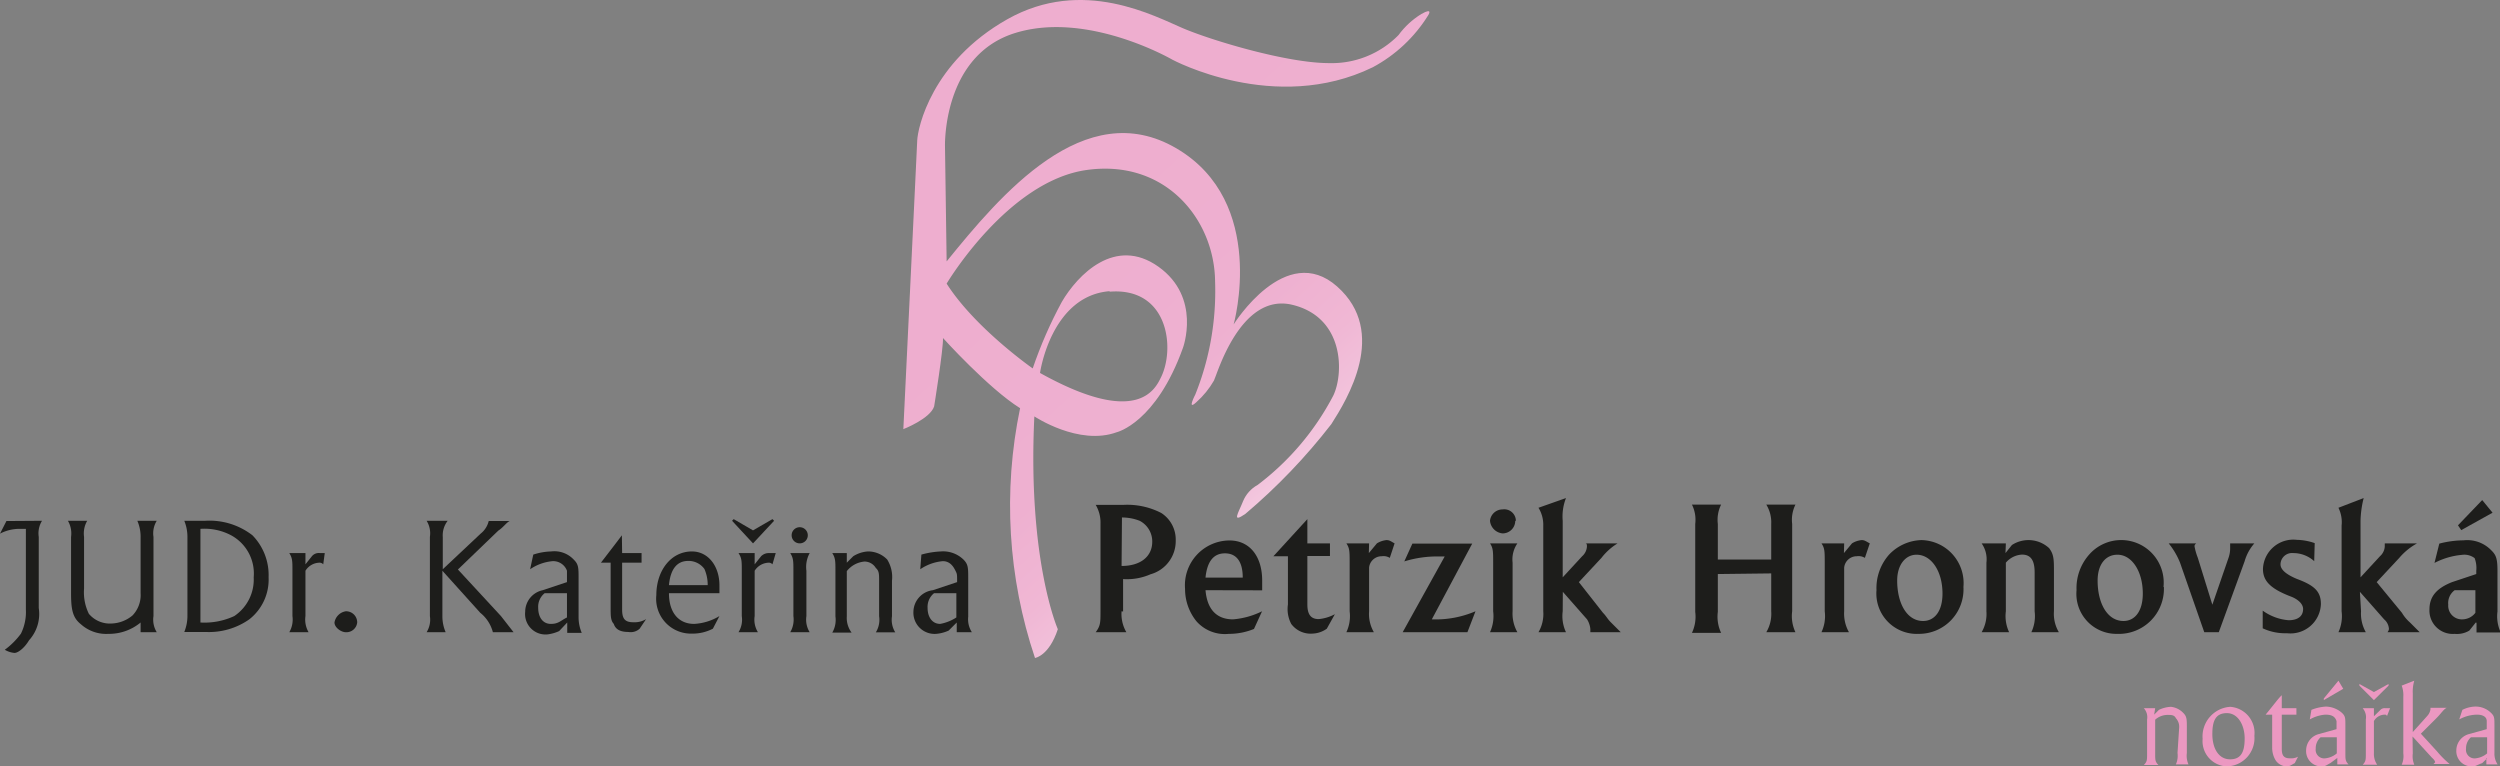
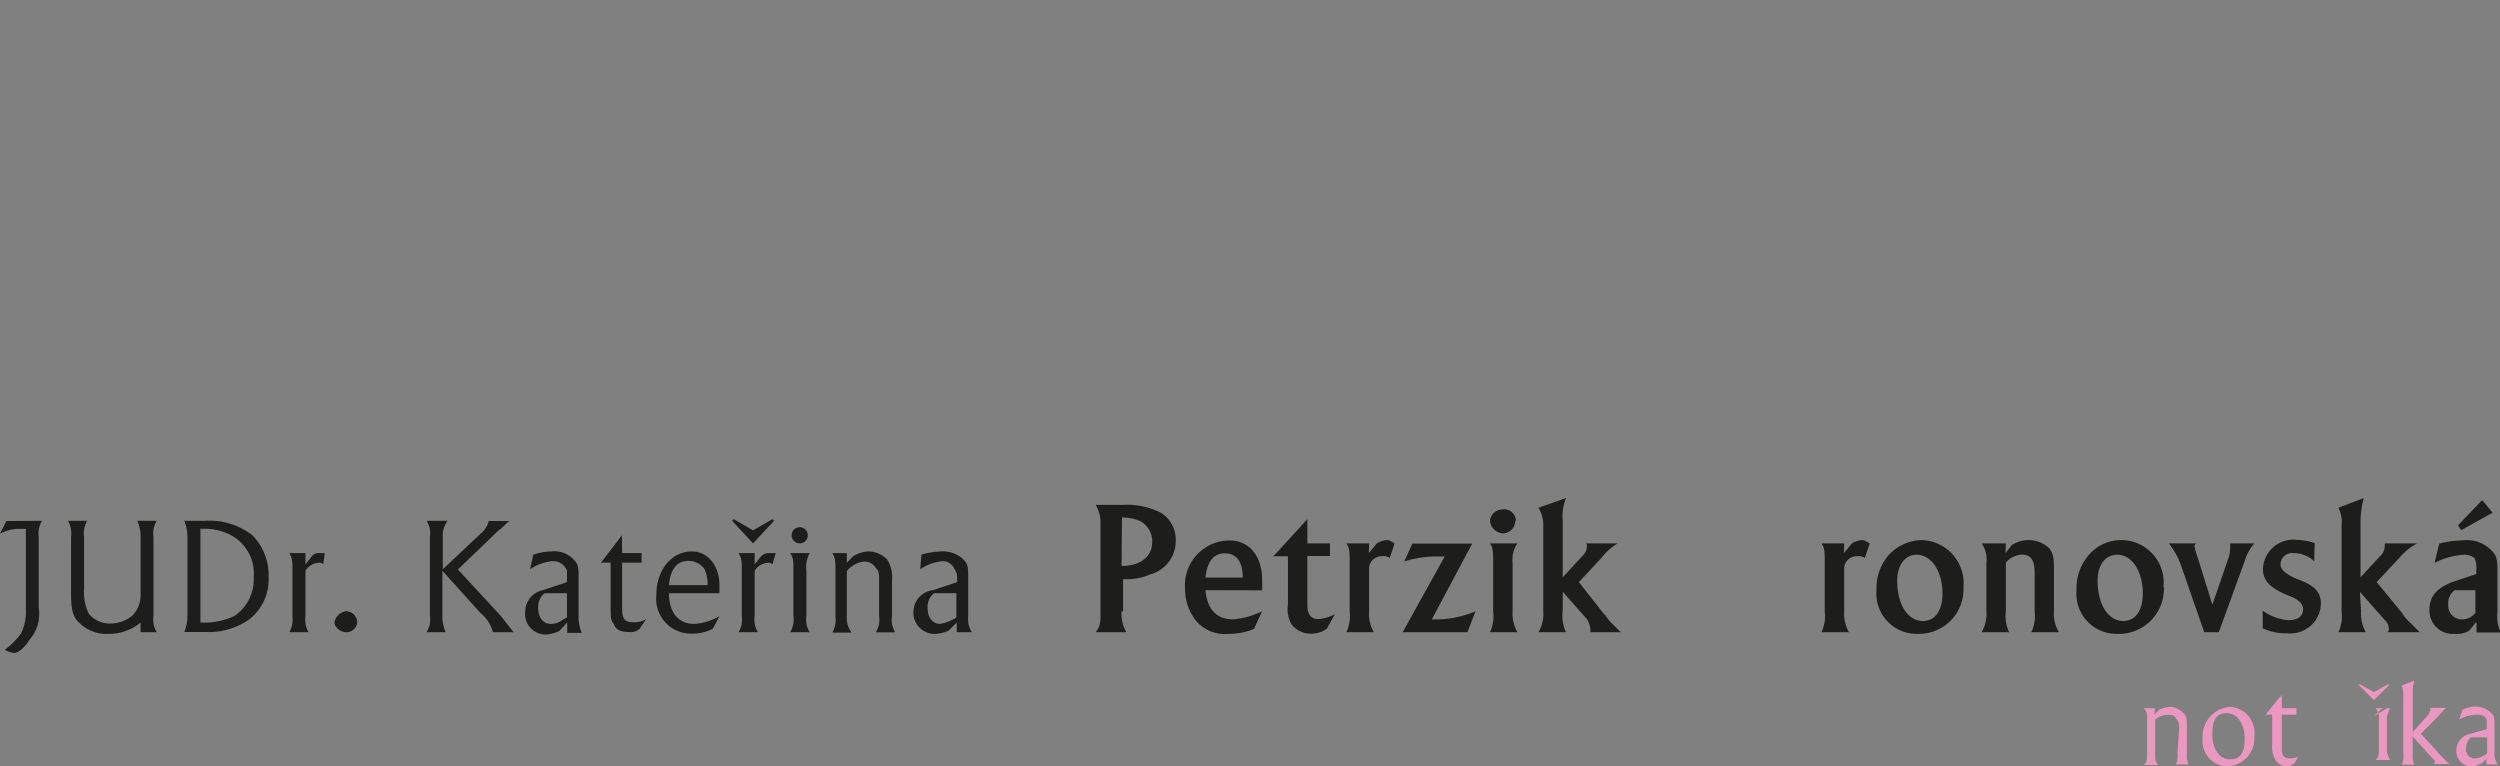
<svg xmlns="http://www.w3.org/2000/svg" viewBox="0 0 198.07 60.72">
  <rect x="0" y="0" width="198.07" height="60.72" fill="#808080" stroke="none" />
  <defs>
    <style>.cls-1{fill:none;}.cls-2{fill:#1d1d1b;}.cls-2,.cls-3{fill-rule:evenodd;}.cls-3{fill:#eb98c1;}.cls-4{clip-path:url(#clip-path);}.cls-5{fill:url(#Nepojmenovaný_přechod_3);}</style>
    <clipPath id="clip-path" transform="translate(0 0)">
-       <path class="cls-1" d="M112.61,1.11a6.4,6.4,0,0,0-1.81,1.67A7.41,7.41,0,0,1,105.29,5C102,5,96.11,3.24,93.8,2.27s-8-4.13-14-.74-7.09,8.62-7.13,9.59S71.57,34,71.57,34s2.12-.82,2.44-1.8c0,0,.74-4.58.7-5.42,0,0,3.61,4,6.11,5.56A37.87,37.87,0,0,0,82,52.13s1.11-.15,1.81-2.28c0,0-2.41-5.46-1.86-16.86,0,0,3.53,2.36,6.54,1.25,0,0,3.1-.74,5.23-6.67,0,0,1.49-4-1.94-6.44s-6.4.65-7.65,2.78a34.19,34.19,0,0,0-2.31,5.28S77.25,26,75,22.47c0,0,4.82-8.11,11.08-9s10.15,3.93,10.19,8.85a22,22,0,0,1-1.57,8.94s-.7,1.34.09.6a6.89,6.89,0,0,0,1.39-1.71c.23-.42,2.08-7,6.21-6s4.08,5.43,3.25,7.18a21.11,21.11,0,0,1-6,7.09,2.61,2.61,0,0,0-1.16,1.3c-.37.93-.93,1.76.18,1a46.93,46.93,0,0,0,6.82-7.12c1.24-1.94,4.54-7.28.46-10.9s-8.2,3-8.2,3,2.73-9.69-4.54-13.95S79.25,15.47,75,20.71l-.13-9.08s-.24-7.18,5.51-9S92.87,4.72,92.87,4.72s8.14,4.39,15.89.61a11.63,11.63,0,0,0,4.4-4.13S113.58.56,112.61,1.11Zm-24.7,22c4.64-.37,5.21,4.46,4.08,6.77-.45.91-1.81,4-9.59-.33C82.4,29.51,83.28,23.44,87.91,23.07Z" />
-     </clipPath>
+       </clipPath>
    <linearGradient id="Nepojmenovaný_přechod_3" x1="-199.42" y1="826.11" x2="-198.86" y2="826.11" gradientTransform="matrix(-44.81, -49.04, -49.04, 44.81, 31687.82, -46756.42)" gradientUnits="userSpaceOnUse">
      <stop offset="0" stop-color="#fff" />
      <stop offset="0.06" stop-color="#fbebf3" />
      <stop offset="0.15" stop-color="#f6d5e6" />
      <stop offset="0.26" stop-color="#f2c3dc" />
      <stop offset="0.39" stop-color="#f0b7d4" />
      <stop offset="0.56" stop-color="#eeb0d0" />
      <stop offset="1" stop-color="#eeaecf" />
    </linearGradient>
  </defs>
  <g id="Vrstva_2" data-name="Vrstva 2">
    <g id="Layer_1" data-name="Layer 1">
      <path class="cls-2" d="M3.33,41.26a1.89,1.89,0,0,0-.26,1.28v5.63a3.1,3.1,0,0,1-.77,2.56c-.38.64-.89,1-1.15,1a1.83,1.83,0,0,1-.77-.25,6,6,0,0,0,1.28-1.28,3.88,3.88,0,0,0,.39-1.92V41.9H1.54A3.34,3.34,0,0,0,0,42.28l.51-1Z" transform="translate(0 0)" />
      <path class="cls-2" d="M11.14,49.32a3.93,3.93,0,0,1-2.56.9,3,3,0,0,1-2.18-.77c-.64-.51-.77-1.15-.77-2.43V42.54a2,2,0,0,0-.25-1.28H6.91a2,2,0,0,0-.25,1.28v4.09a3.87,3.87,0,0,0,.38,2,2.17,2.17,0,0,0,1.79.77,2.73,2.73,0,0,0,1.67-.64A2.33,2.33,0,0,0,11.14,47V42.54a3.15,3.15,0,0,0-.26-1.28h1.54a1.89,1.89,0,0,0-.26,1.28v6.27a1.89,1.89,0,0,0,.26,1.28H11.14Z" transform="translate(0 0)" />
      <path class="cls-2" d="M16.26,41.26A5.56,5.56,0,0,1,20,42.41a4.51,4.51,0,0,1,1.28,3.33,4,4,0,0,1-1.53,3.33,5.56,5.56,0,0,1-3.46,1H14.6a3.35,3.35,0,0,0,.25-1.28V42.54a3.35,3.35,0,0,0-.25-1.28Zm-.38,8.06a5.6,5.6,0,0,0,2.68-.51,3.48,3.48,0,0,0,1.54-3.07,3.44,3.44,0,0,0-1.79-3.33,4.52,4.52,0,0,0-2.43-.51Z" transform="translate(0 0)" />
      <path class="cls-2" d="M24.2,44.71l.51-.64a.71.71,0,0,1,.64-.25h.38l-.12.89a.4.4,0,0,0-.26-.13,1.34,1.34,0,0,0-1.15.64v3.59a2,2,0,0,0,.25,1.28H22.92a2,2,0,0,0,.25-1.28V45.22c0-.76,0-1-.25-1.4H24.2Z" transform="translate(0 0)" />
      <path class="cls-2" d="M28.3,49.32a.86.86,0,0,1-.9.77c-.38,0-.9-.38-.9-.77a1.08,1.08,0,0,1,.9-.89A.88.88,0,0,1,28.3,49.32Z" transform="translate(0 0)" />
      <path class="cls-2" d="M39.69,48.81l1,1.28H39.05a2.9,2.9,0,0,0-1-1.54l-3-3.33v3.59a3.15,3.15,0,0,0,.26,1.28H33.8a1.89,1.89,0,0,0,.26-1.28V42.54a1.89,1.89,0,0,0-.26-1.28h1.67a1.88,1.88,0,0,0-.39,1.28V45.1l3-2.82a1.81,1.81,0,0,0,.64-1h1.66c-.26.12-.51.51-.9.76l-3.2,3.08Z" transform="translate(0 0)" />
      <path class="cls-2" d="M44.94,49.32,44.3,50a3.16,3.16,0,0,1-.9.26,1.62,1.62,0,0,1-1.79-1.79A1.75,1.75,0,0,1,43,46.76l1.92-.64v-.9a1.16,1.16,0,0,0-1.15-.76A3.75,3.75,0,0,0,42,45.1l.25-1.16a4.93,4.93,0,0,1,1.41-.25,2.1,2.1,0,0,1,1.79.64c.39.38.39.64.39,1.53v3a3.17,3.17,0,0,0,.25,1.28H44.94v-.77ZM43.15,47a1.37,1.37,0,0,0-.51,1.15c0,.77.38,1.28,1,1.28s.77-.26,1.28-.51V47Z" transform="translate(0 0)" />
      <path class="cls-2" d="M49.29,43.82h1.54v.76H49.29V48.3c0,.77.26,1,.9,1a1.75,1.75,0,0,0,1-.25l-.51.76a1.05,1.05,0,0,1-.89.26c-.52,0-1-.13-1.16-.64-.25-.26-.25-.64-.25-1.28V44.58h-.77c.77-1,1.28-1.66,1.66-2.17Z" transform="translate(0 0)" />
      <path class="cls-2" d="M53,47c0,1.53.76,2.43,2,2.43A4.3,4.3,0,0,0,57,48.81l-.52,1a3.48,3.48,0,0,1-1.66.39A2.76,2.76,0,0,1,52,47.15c0-1.93,1.15-3.46,2.82-3.46,1.28,0,2.18,1.15,2.18,2.69V47Zm3.07-.64a3.15,3.15,0,0,0-.26-1.28,1.55,1.55,0,0,0-1.28-.64c-.89,0-1.41.64-1.53,1.92Z" transform="translate(0 0)" />
      <path class="cls-2" d="M58,41.26l.13-.13,1.53.89,1.54-.89.13.13-1.67,1.79L58,41.26Zm1.79,3.45.51-.64a.85.85,0,0,1,.64-.25h.52l-.26.89a.4.4,0,0,0-.26-.13,1.36,1.36,0,0,0-1.15.64v3.59a1.89,1.89,0,0,0,.26,1.28H58.51a1.89,1.89,0,0,0,.26-1.28V45.22c0-.76,0-1-.26-1.4h1.28Z" transform="translate(0 0)" />
      <path class="cls-2" d="M62.61,50.09a2,2,0,0,0,.25-1.28V45.22c0-.76,0-1-.25-1.4h1.54a2.28,2.28,0,0,0-.26,1.4v3.59a1.89,1.89,0,0,0,.26,1.28ZM64,42.41a.64.64,0,1,1-1.28,0,.64.64,0,1,1,1.28,0Z" transform="translate(0 0)" />
      <path class="cls-2" d="M67.09,44.58l.51-.51a2.49,2.49,0,0,1,1.15-.38,2.1,2.1,0,0,1,1.54.64A2.61,2.61,0,0,1,70.67,46v2.82a1.89,1.89,0,0,0,.26,1.28H69.39a1.89,1.89,0,0,0,.26-1.28V46c0-.51,0-.77-.26-1a1.05,1.05,0,0,0-.89-.51,2,2,0,0,0-1.41.76v3.59a1.94,1.94,0,0,0,.38,1.28H65.94a2,2,0,0,0,.25-1.28V45.22c0-.76,0-1-.25-1.4h1.15Z" transform="translate(0 0)" />
      <path class="cls-2" d="M75.8,49.32l-.64.64a3,3,0,0,1-1,.26,1.68,1.68,0,0,1-1.79-1.79,1.75,1.75,0,0,1,1.54-1.67l1.92-.64c0-.64,0-.64-.13-.9s-.39-.76-1-.76a3.75,3.75,0,0,0-1.79.64L73,43.94a6.78,6.78,0,0,1,1.54-.25,2.31,2.31,0,0,1,1.79.64c.38.38.38.64.38,1.53v3A1.89,1.89,0,0,0,77,50.09H75.8v-.77ZM74,47a1.39,1.39,0,0,0-.51,1.15c0,.77.39,1.28,1,1.28a3.49,3.49,0,0,0,1.28-.51V47Z" transform="translate(0 0)" />
      <path class="cls-2" d="M88.86,48.43a2.87,2.87,0,0,0,.38,1.66H86.81c.38-.51.38-.77.38-1.66V41.51A2.75,2.75,0,0,0,86.81,40H89a5.87,5.87,0,0,1,3,.64,2.5,2.5,0,0,1,1.15,2.17,2.73,2.73,0,0,1-2,2.69,4.66,4.66,0,0,1-2.17.38v2.57Zm0-3.59c1.53,0,2.43-.77,2.43-1.92a1.84,1.84,0,0,0-1-1.66,3.83,3.83,0,0,0-1.4-.26Z" transform="translate(0 0)" />
      <path class="cls-2" d="M95.51,46.76c.13,1.54.9,2.31,2.18,2.31a6.34,6.34,0,0,0,2.3-.64l-.64,1.4a5.22,5.22,0,0,1-2,.39,3,3,0,0,1-2.56-1,4.06,4.06,0,0,1-.9-2.56,3.55,3.55,0,0,1,3.46-3.84C99,42.79,100,44.07,100,46v.77Zm2.95-1c0-1.28-.51-1.92-1.41-1.92s-1.41.64-1.54,1.92Z" transform="translate(0 0)" />
      <path class="cls-2" d="M103.58,43.05h1.79v1h-1.79v3.84c0,.77.26,1.16.9,1.16a3.37,3.37,0,0,0,1.28-.39l-.64,1.15a2.07,2.07,0,0,1-1.16.39,1.91,1.91,0,0,1-1.66-.77,2.53,2.53,0,0,1-.26-1.54V44.07h-1.15l2.69-2.94Z" transform="translate(0 0)" />
      <path class="cls-2" d="M108.45,43.82l.64-.77a1.77,1.77,0,0,1,.76-.26c.26,0,.39.13.64.26l-.38,1.15a.94.94,0,0,0-.64-.13,1,1,0,0,0-1,.9v3.46a2.87,2.87,0,0,0,.38,1.66h-2.18a3,3,0,0,0,.26-1.66V44.58c0-.89,0-1.15-.26-1.53h1.8Z" transform="translate(0 0)" />
      <path class="cls-2" d="M111.13,50.09l3.33-6h-.38a8.71,8.71,0,0,0-2.82.39l.64-1.41h4.74l-3.2,6a8,8,0,0,0,3.46-.64l-.64,1.66Z" transform="translate(0 0)" />
      <path class="cls-2" d="M118.05,50.09a3.08,3.08,0,0,0,.25-1.66V44.58c0-.89,0-1.15-.25-1.53h2.17a2.24,2.24,0,0,0-.38,1.53v3.85a3,3,0,0,0,.38,1.66Zm2-8.83a1,1,0,0,1-1,1,1.1,1.1,0,0,1-1-1,1,1,0,0,1,1-.9A.92.92,0,0,1,120.1,41.26Z" transform="translate(0 0)" />
      <path class="cls-2" d="M123.81,48.43a3,3,0,0,0,.26,1.66h-2.18a2.87,2.87,0,0,0,.38-1.66V41.64a2.55,2.55,0,0,0-.38-1.41l2.18-.77a4,4,0,0,0-.26,1.8v4.48l1.54-1.67a1.11,1.11,0,0,0,.38-.77c0-.12,0-.25-.13-.25h2.56a4.78,4.78,0,0,0-1.28,1.15l-1.79,1.92L127,48.55c.26.26.38.52.64.77l.77.77H126v-.26a1.77,1.77,0,0,0-.26-.76l-1.92-2.18Z" transform="translate(0 0)" />
-       <path class="cls-2" d="M136.1,45.48v3a3,3,0,0,0,.26,1.66h-2.31a3,3,0,0,0,.26-1.66V41.51a2.71,2.71,0,0,0-.26-1.53h2.31a2.71,2.71,0,0,0-.26,1.53v2.82h4.23V41.51a2.67,2.67,0,0,0-.39-1.53h2.31a2.71,2.71,0,0,0-.26,1.53v6.92a3,3,0,0,0,.26,1.66h-2.31a2.86,2.86,0,0,0,.39-1.66v-3Z" transform="translate(0 0)" />
      <path class="cls-2" d="M146.09,43.82l.64-.77a1.76,1.76,0,0,1,.77-.26c.25,0,.38.13.64.26l-.39,1.15a.94.94,0,0,0-.64-.13,1,1,0,0,0-1,.9v3.46a3,3,0,0,0,.38,1.66h-2.18a3,3,0,0,0,.26-1.66V44.58c0-.89,0-1.15-.26-1.53h1.8Z" transform="translate(0 0)" />
      <path class="cls-2" d="M155.56,46.5A3.53,3.53,0,0,1,152,50.22a3.2,3.2,0,0,1-3.33-3.46,4,4,0,0,1,1-2.82,3.67,3.67,0,0,1,2.56-1.15,3.41,3.41,0,0,1,3.33,3.71ZM150.31,46c0,1.8.77,3.2,2.05,3.2.9,0,1.54-.76,1.54-2.17,0-1.8-.9-3.08-2.05-3.08C151,43.94,150.31,44.71,150.31,46Z" transform="translate(0 0)" />
      <path class="cls-2" d="M158.89,43.82l.51-.64a2.41,2.41,0,0,1,2.95.25c.38.51.38.9.38,1.92v3.08a2.86,2.86,0,0,0,.39,1.66h-2.18a3,3,0,0,0,.26-1.66V45.35c0-.89-.26-1.41-1-1.41a1.79,1.79,0,0,0-1.28.64v3.85a3,3,0,0,0,.26,1.66H157a2.87,2.87,0,0,0,.38-1.66V44.58a2.19,2.19,0,0,0-.38-1.53h1.92Z" transform="translate(0 0)" />
      <path class="cls-2" d="M171.44,46.5a3.57,3.57,0,0,1-3.71,3.72,3.17,3.17,0,0,1-3.21-3.46,4,4,0,0,1,1-2.82,3.37,3.37,0,0,1,5.89,2.56ZM166.19,46c0,1.8.77,3.2,2.05,3.2.89,0,1.53-.76,1.53-2.17,0-1.8-.89-3.08-2-3.08C166.83,43.94,166.19,44.71,166.19,46Z" transform="translate(0 0)" />
      <path class="cls-2" d="M174.64,50.09l-1.92-5.51a5.93,5.93,0,0,0-.9-1.53H174c-.13.13-.13.13-.13.25a5,5,0,0,0,.26.9l1.15,3.71,1.28-3.71a2.21,2.21,0,0,0,.13-.77v-.38h1.92a3.63,3.63,0,0,0-.77,1.41l-2.05,5.63Z" transform="translate(0 0)" />
      <path class="cls-2" d="M183.35,44.46a2.47,2.47,0,0,0-1.67-.64.91.91,0,0,0-1,.89c0,.39.38.77,1.28,1.15,1.41.52,1.92,1,1.92,2a2.41,2.41,0,0,1-2.69,2.31,4.21,4.21,0,0,1-1.92-.39v-1.4a4.07,4.07,0,0,0,2.05.76c.64,0,1.15-.25,1.15-.89,0-.39-.38-.77-1-1-1.67-.64-2.18-1.28-2.18-2.17a2.41,2.41,0,0,1,2.69-2.31,4.6,4.6,0,0,1,1.41.26Z" transform="translate(0 0)" />
      <path class="cls-2" d="M187.06,48.43a3,3,0,0,0,.38,1.66h-2.17a3.08,3.08,0,0,0,.25-1.66V41.64a2.59,2.59,0,0,0-.25-1.41l2-.77a8.06,8.06,0,0,0-.25,1.8v4.48l1.54-1.67a1.11,1.11,0,0,0,.38-.77v-.25h2.56a5,5,0,0,0-1.41,1.15l-1.79,1.92,2,2.43a3.15,3.15,0,0,0,.64.77l.77.77h-2.56a.42.42,0,0,0,.12-.26,1.07,1.07,0,0,0-.38-.76l-1.92-2.18Z" transform="translate(0 0)" />
      <path class="cls-2" d="M196.15,49.32l-.51.64a1.9,1.9,0,0,1-1.16.26,1.85,1.85,0,0,1-2-1.92c0-1,.51-1.67,1.79-2.18l1.92-.64v-.26a2.16,2.16,0,0,0-.13-1,1.35,1.35,0,0,0-1-.26,5.83,5.83,0,0,0-2.18.64l.38-1.53a7.74,7.74,0,0,1,1.92-.26,2.64,2.64,0,0,1,2.18.77c.39.38.51.64.51,1.66v3.21a3,3,0,0,0,.26,1.66h-1.92v-.77Zm-1.67-2.56a1.26,1.26,0,0,0-.51,1.15,1.08,1.08,0,0,0,1.15,1.16,1.31,1.31,0,0,0,1-.52V46.76Zm3-6.14L195,42l-.26-.38,1.92-2Z" transform="translate(0 0)" />
      <path class="cls-3" d="M170.67,56.62l.38-.38A2.42,2.42,0,0,1,172,56a1.59,1.59,0,0,1,1,.51c.26.26.26.51.26,1.15v2a1.65,1.65,0,0,0,.13.9h-1a1.65,1.65,0,0,0,.13-.9l.13-2a1,1,0,0,0-.26-.76c-.12-.26-.38-.26-.64-.26a1.48,1.48,0,0,0-1,.38v2.69c0,.51,0,.64.26.9h-1.16c.26-.26.26-.39.26-.9V57a1.05,1.05,0,0,0-.26-.89h.9Z" transform="translate(0 0)" />
      <path class="cls-3" d="M178.61,58.28a2.24,2.24,0,0,1-2.18,2.44,2,2,0,0,1-1.92-2.18A2.35,2.35,0,0,1,176.69,56a2.07,2.07,0,0,1,1.92,2.3Zm-3.33-.12c0,1.15.51,2,1.41,2s1.15-.64,1.15-1.66-.51-2-1.41-2S175.28,57.13,175.28,58.16Z" transform="translate(0 0)" />
      <path class="cls-3" d="M180.78,56.11h1.16v.51h-1.16v2.69c0,.51.13.77.65.77a1.16,1.16,0,0,0,.64-.13l-.26.51c-.26.13-.38.26-.64.26a1.08,1.08,0,0,1-.9-.52,1.94,1.94,0,0,1-.25-1V56.62h-.52c.64-.77,1-1.28,1.28-1.54Z" transform="translate(0 0)" />
-       <path class="cls-3" d="M185.14,60.08l-.51.38c-.26.13-.39.26-.64.26a1.21,1.21,0,0,1-1.28-1.28,1.34,1.34,0,0,1,1-1.28l1.41-.39v-.64c-.13-.38-.39-.51-.9-.51A2.94,2.94,0,0,0,183,57l.13-.76a3.68,3.68,0,0,1,1.15-.26,2,2,0,0,1,1.28.51c.26.26.26.39.26,1v2.17c0,.51,0,.64.25.9h-.89v-.51Zm-1.28-1.67a1.16,1.16,0,0,0-.39.9.68.68,0,0,0,.77.77,1.7,1.7,0,0,0,.9-.39V58.41Zm1.79-3.84-1.54.9v-.13l1.16-1.41Z" transform="translate(0 0)" />
-       <path class="cls-3" d="M186.93,54.32v-.13l1.15.64,1.16-.64v.13l-1.16,1.15-1.15-1.15Zm1.15,2.43.52-.51a.45.45,0,0,1,.38-.13h.38l-.25.64a.13.13,0,0,0-.13-.13,1,1,0,0,0-.9.51v2.56a1.5,1.5,0,0,0,.26.9h-1.15c.25-.26.25-.39.25-.9V57a1.08,1.08,0,0,0-.25-.89h.89Z" transform="translate(0 0)" />
+       <path class="cls-3" d="M186.93,54.32v-.13l1.15.64,1.16-.64v.13l-1.16,1.15-1.15-1.15Zm1.15,2.43.52-.51a.45.45,0,0,1,.38-.13h.38l-.25.64v2.56a1.5,1.5,0,0,0,.26.9h-1.15c.25-.26.25-.39.25-.9V57a1.08,1.08,0,0,0-.25-.89h.89Z" transform="translate(0 0)" />
      <path class="cls-3" d="M191.16,59.69a1.77,1.77,0,0,0,.12.9h-1a1.65,1.65,0,0,0,.13-.9V55.21a2.12,2.12,0,0,0-.13-.89l1-.39a3,3,0,0,0-.12,1V58l1.15-1.28a1,1,0,0,0,.25-.51v-.13h1.28c-.25.13-.38.38-.76.77l-1.28,1.28,1.28,1.4a7.66,7.66,0,0,0,1,1h-1.28l.13-.13c0-.13-.13-.26-.26-.38l-1.53-1.67Z" transform="translate(0 0)" />
      <path class="cls-3" d="M197.05,60.08l-.39.38c-.38.13-.51.26-.77.26a1.21,1.21,0,0,1-1.28-1.28,1.35,1.35,0,0,1,1-1.28l1.41-.39v-.64c0-.38-.39-.51-.77-.51a3,3,0,0,0-1.41.38l.25-.76a2.44,2.44,0,0,1,1-.26,1.74,1.74,0,0,1,1.28.51c.26.26.26.39.26,1v2.17a1.51,1.51,0,0,0,.25.9h-.89v-.51Zm-1.28-1.67a1.16,1.16,0,0,0-.39.9.68.68,0,0,0,.77.77,1.7,1.7,0,0,0,.9-.39V58.41Z" transform="translate(0 0)" />
      <g class="cls-4">
        <path class="cls-5" d="M112.61,1.11a6.4,6.4,0,0,0-1.81,1.67A7.41,7.41,0,0,1,105.29,5C102,5,96.11,3.24,93.8,2.27s-8-4.13-14-.74-7.09,8.62-7.13,9.59S71.57,34,71.57,34s2.12-.82,2.44-1.8c0,0,.74-4.58.7-5.42,0,0,3.61,4,6.11,5.56A37.87,37.87,0,0,0,82,52.13s1.11-.15,1.81-2.28c0,0-2.41-5.46-1.86-16.86,0,0,3.53,2.36,6.54,1.25,0,0,3.1-.74,5.23-6.67,0,0,1.49-4-1.94-6.44s-6.4.65-7.65,2.78a34.19,34.19,0,0,0-2.31,5.28S77.25,26,75,22.47c0,0,4.82-8.11,11.08-9s10.15,3.93,10.19,8.85a22,22,0,0,1-1.57,8.94s-.7,1.34.09.6a6.89,6.89,0,0,0,1.39-1.71c.23-.42,2.08-7,6.21-6s4.08,5.43,3.25,7.18a21.11,21.11,0,0,1-6,7.09,2.61,2.61,0,0,0-1.16,1.3c-.37.93-.93,1.76.18,1a46.93,46.93,0,0,0,6.82-7.12c1.24-1.94,4.54-7.28.46-10.9s-8.2,3-8.2,3,2.73-9.69-4.54-13.95S79.25,15.47,75,20.71l-.13-9.08s-.24-7.18,5.51-9S92.87,4.72,92.87,4.72s8.14,4.39,15.89.61a11.63,11.63,0,0,0,4.4-4.13s.42-.64-.55-.09m-24.7,22c4.64-.37,5.21,4.46,4.08,6.77-.45.91-1.81,4-9.59-.33C82.4,29.51,83.28,23.44,87.91,23.07Z" transform="translate(0 0)" />
      </g>
    </g>
  </g>
</svg>